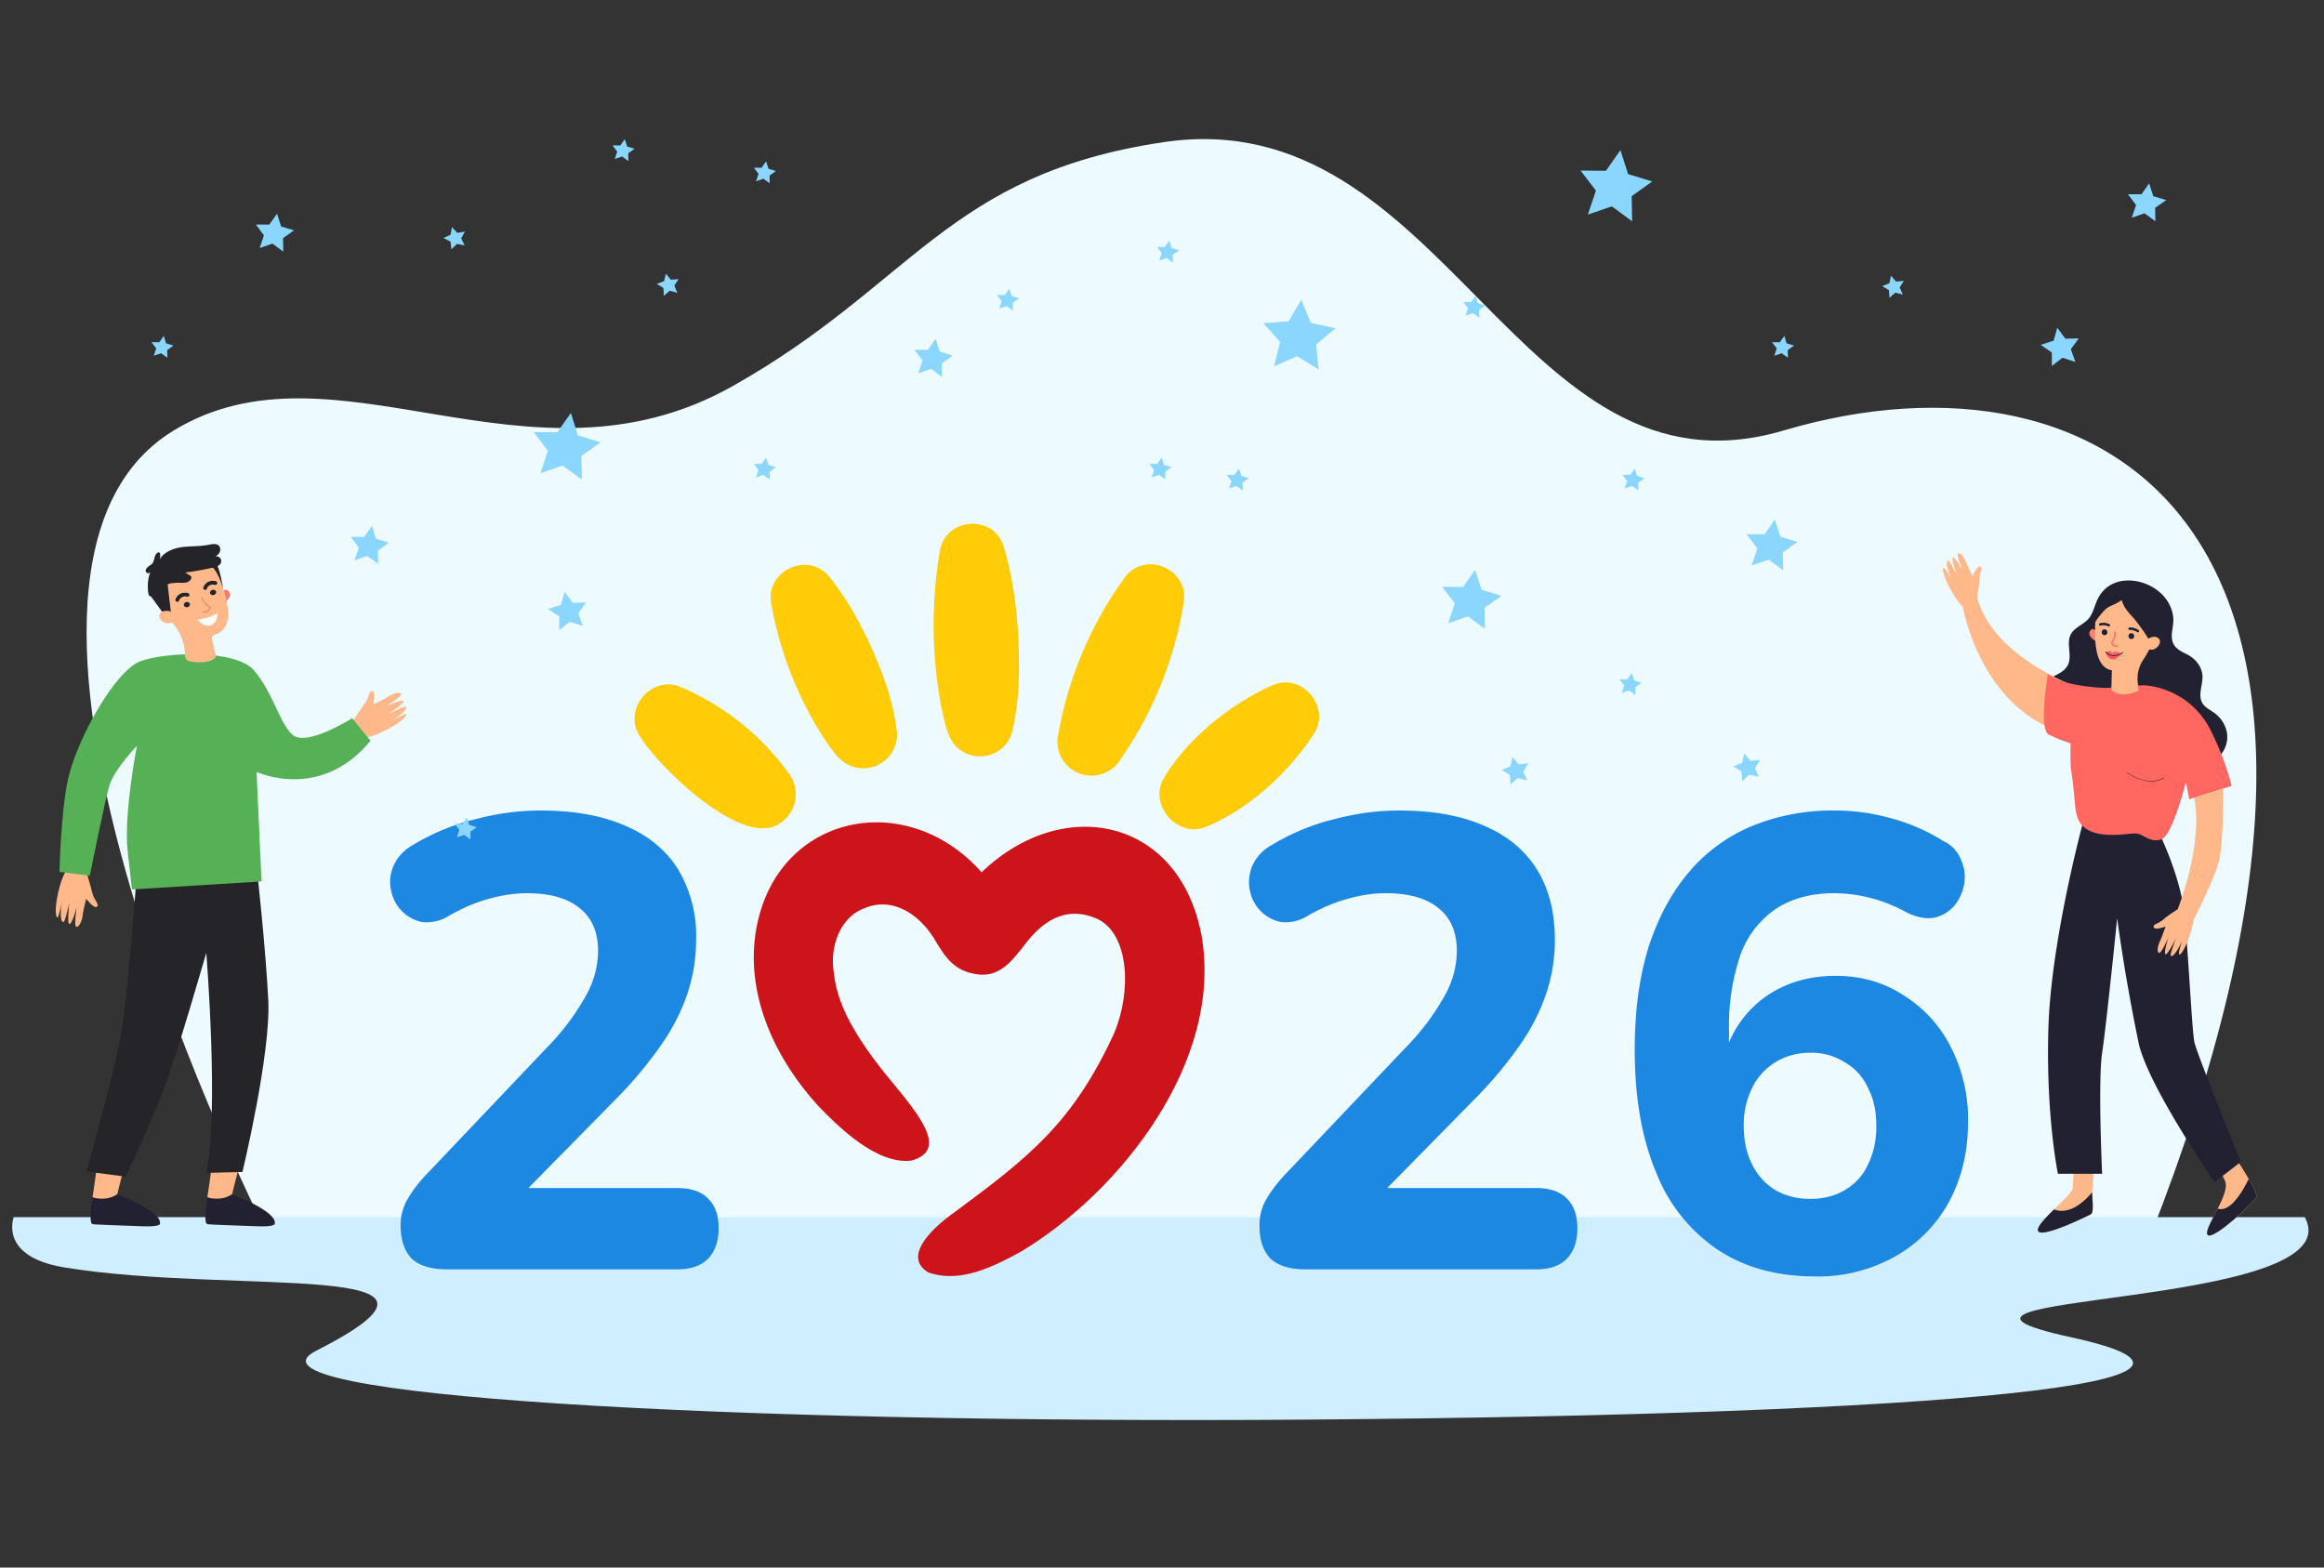
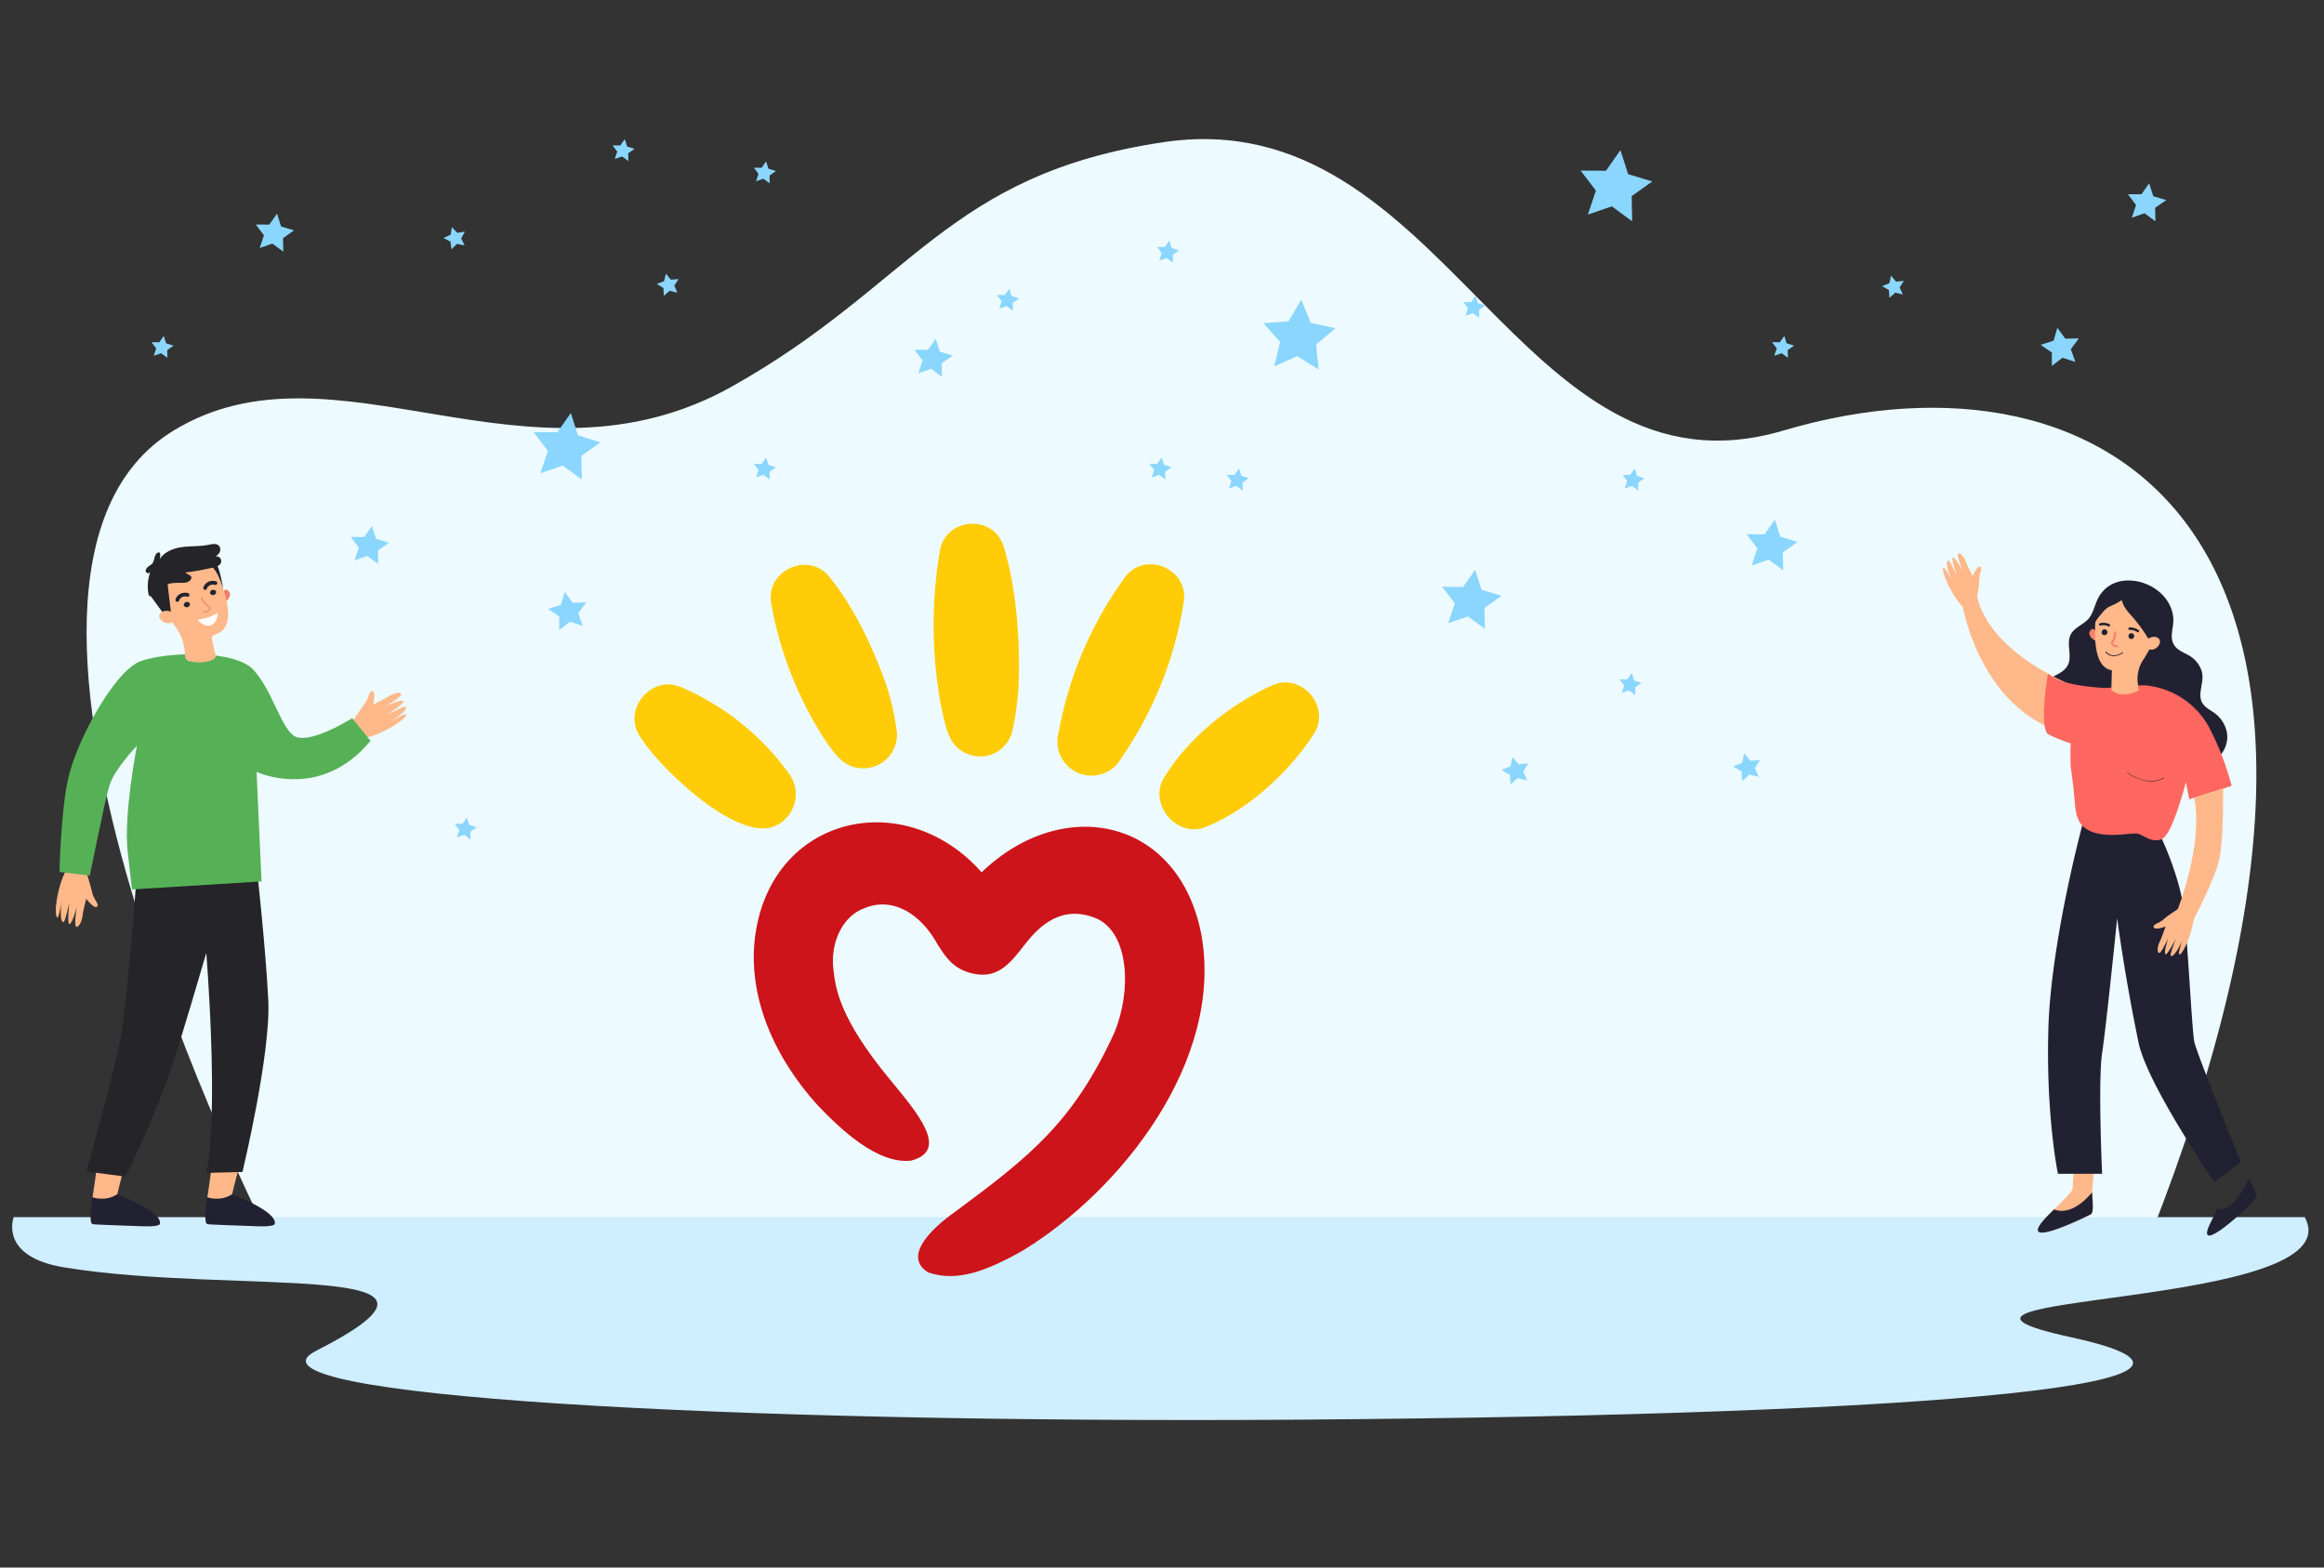
<svg xmlns="http://www.w3.org/2000/svg" fill="none" viewBox="0 0 252 170">
  <rect x="0" y="0" width="252" height="170" fill="#333333" stroke="none" />
  <path fill="#edfaff" d="M29 133.87s-36.26-71.3-10.17-87.18c17.43-10.62 38.47 7.6 60.53-4.77 19.64-11.02 23.3-23 46.79-26.5 30.74-4.59 38.34 39.81 67.24 31.27 35.07-10.37 69.95 10.68 39.8 87.31z" />
  <path fill="#cfeeff" d="M1.49 132s-1.69 4.27 5.48 5.45c18.65 3.05 46.93-.95 27.3 9.05-9.57 4.88 44.6 7.91 107.05 7.46 70.49-.53 105.65-4.05 83.27-8.93s30.87-2.9 25.32-13.03z" />
  <path fill="#ffcc07" d="M89.9 62.52c2.57 3.16 4.58 7.3 5.99 11.17a26 26 0 0 1 1.37 5.78 3.65 3.65 0 0 1-3.45 3.85c-2.37.08-3.34-1.6-4.63-3.5a40 40 0 0 1-5.55-14.36c-.64-3.59 3.97-5.7 6.28-2.94m38.47 2.63a41 41 0 0 1-6.78 17.05 3.7 3.7 0 0 1-6.8-2.8 41 41 0 0 1 7.23-16.86c2.2-2.8 6.76-.86 6.35 2.6zm-19.56-5.92c1.3 4.25 1.72 9.24 1.67 13.75a30 30 0 0 1-.75 6.43 3.6 3.6 0 0 1-4.48 2.48c-2.44-.77-2.66-2.9-3.21-5.3a48 48 0 0 1-.14-16.82c.6-3.67 5.8-4.04 6.91-.54m33.72 20.25c-2.72 4.26-7.24 8.4-11.94 10.26-3.03 1.06-5.95-2.42-4.49-5.2 2.54-4.37 7.32-8.22 11.95-10.26 3.13-1.3 6.2 2.34 4.48 5.2M73.7 74.46a28 28 0 0 1 11.8 9.37 3.76 3.76 0 0 1-1.24 5.64c-4.03 2.23-12.81-6.26-14.82-9.54-2-2.85 1.06-6.7 4.26-5.47" />
  <path fill="#cd141a" d="M130.28 101.42c-2.4-12.69-14.97-15.34-23.84-6.82-8.34-9.42-22.72-6.18-24.54 6.8-.94 6.79 2.23 13.51 6.82 18.53 2.32 2.41 6.37 6.36 10.08 5.94 4.2-1.11.68-5.17-2.28-8.77-5.55-6.7-5.92-9.98-6.15-11.94-.37-3.02 1.06-5.86 3.37-6.67 3.12-1.3 6.16.71 7.88 3.86.96 1.52 1.86 2.94 4.3 3.31 2.42.36 3.74-1.33 5.26-3.3 1.45-1.86 3.96-4.38 7.78-2.72 3.48 1.62 3.77 7.84 1.85 12.41-4.48 9.75-9.25 13.44-17.19 19.33-3 2.11-5.63 5-2.96 6.62 3.07 1.04 6.18-.09 10.2-2.35 10.73-6.53 21.82-20.6 19.42-34.23" />
-   <path fill="#1c88e1" d="M196.86 138.43q-6.25 0-10.63-2.92a18 18 0 0 1-6.67-8.41q-2.3-5.49-2.3-13.27 0-6.2 1.46-10.99 1.53-4.8 4.31-8.13a18 18 0 0 1 6.81-5.07 23 23 0 0 1 9.18-1.74q2.98 0 6.04.84 3.06.83 5.7 2.5a3.6 3.6 0 0 1 1.88 2.01q.56 1.26.35 2.57a5 5 0 0 1-1.05 2.37 4 4 0 0 1-2.15 1.32q-1.24.27-2.92-.49a17 17 0 0 0-4.17-1.67q-1.95-.48-3.82-.48-3.69 0-6.26 1.66a10.2 10.2 0 0 0-3.89 5 24 24 0 0 0-1.25 8.28v4.52h-.97q.62-3.34 2.3-5.63a11.4 11.4 0 0 1 4.37-3.62q2.63-1.25 5.84-1.25 4.17 0 7.36 2.09a14 14 0 0 1 5.15 5.63 17 17 0 0 1 1.87 8.13q0 4.86-2.08 8.69a15 15 0 0 1-5.84 5.9 17 17 0 0 1-8.62 2.16m-.55-8.41q2.15 0 3.75-.97a6 6 0 0 0 2.5-2.78q.9-1.8.9-4.17t-.9-4.1a6 6 0 0 0-2.5-2.78 6.7 6.7 0 0 0-3.75-1.05q-2.16 0-3.83 1.05a6.7 6.7 0 0 0-2.5 2.78 9 9 0 0 0-.9 4.1q0 2.35.9 4.17a6.7 6.7 0 0 0 2.5 2.78q1.68.97 3.83.97m-54.74 7.64q-2.58 0-3.82-1.18-1.19-1.25-1.18-3.61 0-1.53.76-2.85a15 15 0 0 1 2.08-2.71l13.07-13.76a26 26 0 0 0 4.17-5.56 10 10 0 0 0 1.32-4.87q0-3.06-2.01-4.65-1.95-1.6-5.7-1.6-2.03 0-4.17.62-2.1.56-4.38 1.88a4.5 4.5 0 0 1-2.85.62 4.3 4.3 0 0 1-3.34-3.47q-.27-1.32.28-2.64a4.8 4.8 0 0 1 2.09-2.23 24 24 0 0 1 6.67-2.78q3.61-.97 7.16-.97 5.49 0 9.24 1.67 3.75 1.6 5.7 4.73 1.94 3.12 1.94 7.64 0 2.92-.9 5.7a22 22 0 0 1-2.85 5.63 44 44 0 0 1-5 5.98l-12.16 12.37v-2.78h18.83q2.22 0 3.34 1.1 1.18 1.12 1.18 3.28 0 2.14-1.18 3.33-1.12 1.11-3.34 1.11zm-93.12 0q-2.58 0-3.83-1.18-1.17-1.25-1.18-3.61 0-1.53.77-2.85.76-1.32 2.08-2.71l13.07-13.76a26 26 0 0 0 4.17-5.56 10 10 0 0 0 1.32-4.87q0-3.06-2.02-4.65-1.95-1.6-5.7-1.6-2.01 0-4.17.62-2.09.56-4.37 1.88a4.5 4.5 0 0 1-2.85.62 4.3 4.3 0 0 1-3.34-3.47q-.29-1.32.28-2.64a4.8 4.8 0 0 1 2.08-2.23 24 24 0 0 1 6.68-2.78q3.61-.97 7.15-.97 5.5 0 9.25 1.67 3.75 1.6 5.7 4.73a14 14 0 0 1 1.94 7.64q0 2.92-.9 5.7a22 22 0 0 1-2.85 5.63 44 44 0 0 1-5 5.98l-12.17 12.37v-2.78H73.4q2.23 0 3.33 1.1 1.2 1.12 1.19 3.28 0 2.14-1.19 3.33-1.11 1.11-3.33 1.11z" />
  <path fill="#8ad6ff" d="m176.98 24-2.2-1.62-2.6.89.87-2.6-1.66-2.17 2.75.02 1.57-2.24.83 2.6 2.62.8-2.23 1.59zM160.4 34.46l-.69-.5-.8.27.27-.8-.5-.67h.84l.48-.68.26.8.8.24-.68.5zM50.38 26.61l-.83-.16-.6.59-.1-.84-.76-.39.77-.35.14-.83.58.62.83-.13-.4.74zm92.61 13.46-2.33-1.44-2.5 1.1.65-2.65-1.82-2.03 2.73-.2 1.38-2.35 1.03 2.52 2.68.58-2.1 1.76zm-15.81-11.59-.68-.5-.8.27.27-.8-.5-.67h.84l.48-.68.26.8.8.25-.68.49zm-43.72-8.6-.68-.5-.8.28.27-.8-.5-.67h.84l.48-.69.26.8.8.25-.68.49zm94.19 33.32-.68-.5-.8.27.27-.8-.51-.67h.84l.49-.69.25.8.81.25-.69.5zM68.14 17.47l-.68-.5-.8.27.27-.8-.51-.67h.84l.49-.68.25.8.81.25-.69.48zm109.19 57.91-.68-.5-.8.27.27-.8-.51-.67h.84l.49-.68.25.8.81.25-.69.49zM51.02 91.04l-.68-.5-.8.27.27-.8-.51-.67.84.01.49-.69.25.8.81.25-.69.49zM83.46 52l-.68-.5-.8.28.27-.8-.5-.67h.84l.48-.69.26.8.8.25-.68.5zm42.9 0-.68-.5-.8.28.27-.8-.52-.67h.85l.48-.69.26.8.8.25-.68.5zm-16.53-18.31-.68-.5-.8.27.27-.8-.51-.67.84.01.49-.69.25.8.81.25-.69.49zm24.92 19.51-.68-.5-.8.27.26-.8-.5-.67h.84l.48-.69.26.8.8.25-.68.49zM73.44 31.75l-.81-.22-.65.55-.04-.84-.72-.45.79-.3.2-.81.53.65.84-.06-.46.7zM63.09 52l-2.07-1.51-2.42.83.81-2.42-1.54-2.04 2.56.02 1.47-2.09.77 2.43 2.45.75-2.08 1.48zm-22.08 9.16-1.18-.87-1.38.48.46-1.38-.88-1.17 1.46.02.84-1.2.44 1.39 1.4.43-1.19.84zm120 7.04-1.83-1.35-2.15.74.72-2.15-1.37-1.8 2.27.02 1.3-1.86.7 2.16 2.16.66-1.84 1.31zm-58.87-27.33-1.18-.87-1.38.48.46-1.38-.88-1.17 1.46.01.84-1.19.45 1.39 1.4.42-1.2.85zm122.9-1.62-1.4-.45-1.15.89v-1.46l-1.21-.83 1.4-.45.4-1.4.87 1.18 1.46-.03-.86 1.17zM63.19 67.88l-1.4-.45-1.15.89v-1.46l-1.21-.82 1.4-.45.4-1.4.87 1.18 1.46-.04-.86 1.18zM30.72 27.29l-1.18-.87-1.38.48.46-1.38-.88-1.17 1.46.01.84-1.19.44 1.39 1.4.42-1.19.85zM193.87 38.8l-.68-.49-.8.27.27-.8-.51-.67.84.01.49-.69.25.8.81.25-.69.49zm12.46-6.86-.82-.2-.63.56-.06-.84-.73-.43.78-.31.18-.82.55.64.84-.08-.45.71zM190.7 84.25l-1-.25-.78.7-.08-1.04-.9-.53.97-.4.22-1.01.68.8 1.04-.1-.55.88zm-25.1.38-1.03-.25-.78.69-.07-1.04-.9-.53.96-.39.23-1.02.67.8 1.04-.1-.55.88zM18.15 38.8l-.68-.49-.8.27.27-.8-.51-.67.84.01.49-.69.25.8.8.25-.68.49zM233.72 24l-1.18-.87-1.38.48.46-1.38-.88-1.16h1.47l.83-1.19.45 1.4 1.4.42-1.2.84zm-40.36 37.85-1.57-1.16-1.85.64.62-1.85-1.18-1.55 1.96.02 1.11-1.6.6 1.86 1.86.56-1.59 1.13z" />
  <g clip-path="url(#a)">
    <path fill="#222132" d="M221.2 74.92c-.14 1 2.78 4.56 3.24 4.44 1.04-.27 2.13-.14 3.2-.16 1.1-.02 2.2-.19 3.26.09 1.21.31 2.2 1.18 3.28 1.85q1.66 1.03 3.56 1.42c.65.14 1.34.2 1.98 0 1.27-.4 2-1.87 1.74-3.18a3.4 3.4 0 0 0-1.14-1.9c-.5-.43-1.2-.67-1.54-1.29-.46-.87.1-1.94.04-2.93-.06-.83-.6-1.6-1.26-2.05-.62-.42-1.45-.62-1.85-1.32-.43-.76-.09-1.65-.05-2.46.06-1.16-.5-2.3-1.34-3.08a5 5 0 0 0-.82-.62c-1.98-1.2-4.84-1.16-6.02 1.2-.36.72-.5 1.58-1.02 2.18-.58.66-1.54.93-1.93 1.72-.5.98.18 2.26-.29 3.26-.3.65-1 .98-1.64 1.3-.62.34-1.29.8-1.4 1.52" />
-     <path fill="#ffb889" d="M241.78 124.63s3 4.34 2.89 5.14c-.06.45-4.65 4.76-5.28 4.18s2.5-4.37 1.89-5.85a10 10 0 0 0-1.6-2.56z" />
    <path fill="#222132" d="M243.84 127.85c-1.6 3.25-2.78 3.44-3.36 3.22-.67 1.32-1.42 2.56-1.08 2.87.62.59 5.2-3.72 5.27-4.17.04-.3-.34-1.06-.83-1.92" />
    <path fill="#ffb889" d="M227.18 125.49s-.25 3.07-.32 3.64.28 2.34-.16 2.57-5.29 2.61-5.7 1.81c-.4-.8 3.68-3.85 3.74-4.62.06-.76.21-3.94.21-3.94z" />
    <path fill="#222132" d="M222.72 131.17c-.99.96-1.92 1.94-1.72 2.34.41.8 5.25-1.58 5.7-1.81.4-.21.16-1.69.16-2.39-2 2.35-3.5 2.1-4.14 1.85m11.48-40.65s2.24 4.55 2.66 8.6.82 12.59 1.08 13.88 5.04 13.02 5.04 13.02l-2.85 2.2s-7.1-10.3-8.2-14.96a204 204 0 0 1-2.36-13.66s-1.16 11.52-1.63 14.61c-.46 3.1 0 13.1 0 13.1h-4.79s-1.3-6.2-1.04-15.64c.25-9.45 3.7-22.24 3.7-22.24z" />
    <path fill="#ff6760" d="M232.54 74.32a8.8 8.8 0 0 1 7.03 4.61 31 31 0 0 1 2.42 6.3l-4.6 1.45-.37-1.86s-1.45 5.78-2.64 6.2-1.92-.5-2.62-.61c-.7-.12-2.99.48-4.83-.17-1.84-.66-1.85-2.1-2-3.8-.15-1.68-.39-3.22-.39-3.22s-.44-7.63 1.93-8.23 6.07-.67 6.07-.67" />
    <path fill="#ffb889" d="M241.06 85.53s.07 4.98-.35 7.36c-.43 2.39-3.17 7.44-3.17 7.44l-1.42-1.68s2.84-7.04 1.8-12.13z" />
    <path fill="#2d2b30" d="M233.07 84.74a5 5 0 0 1-2.41-.92.03.03 0 0 1 .03-.04c.02.01 2.06 1.6 3.95.55h.03v.05c-.54.3-1.1.39-1.6.36" />
-     <path fill="#ffb889" d="M236.53 98.36s-1.46.9-1.92 1.34-1.22.52-1.07.87 1.28-.09 1.28-.09-.43 1.24-.61 1.6c-.2.37-.37 1.1-.12 1.26.24.16 1.03-1.64 1.03-1.64s-.52 1.58-.32 1.78 1.14-1.7 1.14-1.7-.63 1.65-.57 1.82.28.1.64-.43.6-1.17.6-1.17-.36 1.2-.35 1.36c0 .16.12.38.58-.47a10 10 0 0 0 1.1-3.98zM214.3 65.21s.33-1.71.32-2.36.44-1.28.1-1.4c-.35-.12-.81 1.03-.81 1.03s-.6-1.16-.74-1.54c-.13-.39-.54-1.01-.82-.93-.29.07.48 1.88.48 1.88s-.79-1.45-1.07-1.44c-.27.02.47 2.02.47 2.02s-.77-1.6-.94-1.67-.26.15-.12.78c.14.64.45 1.24.45 1.24s-.63-1.07-.75-1.18-.35-.15-.05.76c.3.92 1.27 2.78 2.13 3.51z" />
+     <path fill="#ffb889" d="M236.53 98.36s-1.46.9-1.92 1.34-1.22.52-1.07.87 1.28-.09 1.28-.09-.43 1.24-.61 1.6c-.2.37-.37 1.1-.12 1.26.24.16 1.03-1.64 1.03-1.64s-.52 1.58-.32 1.78 1.14-1.7 1.14-1.7-.63 1.65-.57 1.82.28.1.64-.43.6-1.17.6-1.17-.36 1.2-.35 1.36c0 .16.12.38.58-.47a10 10 0 0 0 1.1-3.98zM214.3 65.21s.33-1.71.32-2.36.44-1.28.1-1.4c-.35-.12-.81 1.03-.81 1.03s-.6-1.16-.74-1.54c-.13-.39-.54-1.01-.82-.93-.29.07.48 1.88.48 1.88s-.79-1.45-1.07-1.44c-.27.02.47 2.02.47 2.02s-.77-1.6-.94-1.67-.26.15-.12.78c.14.64.45 1.24.45 1.24s-.63-1.07-.75-1.18-.35-.15-.05.76c.3.92 1.27 2.78 2.13 3.51" />
    <path fill="#ffb889" d="M226.47 75s-10.7-3.38-12.2-10.7l-1.56.9s2 13.8 14.1 14.88z" />
    <path fill="#ff6760" d="M229.2 74.65s-5.57-.04-7.13-1.6c0 0-1 5.68 0 6.57 0 0 3.81 2 5.52 1.1s1.6-6.08 1.6-6.08" />
    <path fill="#f8826f" d="M227.3 68.53s-.27-.45-.5-.28c-.6.45.02 1.08.4 1.23z" />
    <path fill="#ffb889" d="M231.1 63.22a3.6 3.6 0 0 1 3.21 3.53q.01.91-.35 1.67a16 16 0 0 1-1.47 3 3.7 3.7 0 0 0-.69 2.55l.1.92c-2.09 1-2.96-.08-2.96-.08l.06-2.12c-2.22-.34-1.81-4.56-1.78-5.8v-.15a3.6 3.6 0 0 1 3.88-3.52" />
    <path fill="#222132" d="M231.26 66.93q.61.71 1.15 1.5c.38.55.78 1.12.85 1.8a5 5 0 0 0 1.3-1.76c.15-.3.3-.62.35-.96a4 4 0 0 0-.12-1.45 4 4 0 0 0-.67-1.74 3 3 0 0 0-.97-.73 5 5 0 0 0-2.75-.56c-.94.1-1.85.57-2.43 1.34-.75 1-.86 2.32-.95 3.57.14-.52.48-.94.82-1.35.22-.26.44-.53.73-.71.5-.3.63-.23 1.5-.8.2.78.66 1.27 1.19 1.85" />
    <path fill="#ffb889" d="M232.86 69.41q.09-.18.28-.25c.25-.1.68-.2.97.12.42.46-.49 1.62-1.34 1 0 0-.24-.25.09-.87" />
    <path fill="#222132" d="M227.9 68.59a.3.3 0 0 1 .28-.34c.17-.01.32.12.33.3a.3.3 0 0 1-.29.33.3.3 0 0 1-.33-.3m2.91.42a.3.3 0 0 1 .29-.33c.17-.01.32.12.33.3a.3.3 0 0 1-.29.33.3.3 0 0 1-.33-.3m1.03-.42q.06 0 .1-.05a.14.14 0 0 0-.02-.19c-.02 0-.42-.33-1-.29a.13.13 0 0 0-.12.15c0 .07.08.12.14.12.48-.03.81.23.82.23q.03.03.08.03m-3.13-.64q.06 0 .09-.07a.13.13 0 0 0-.05-.18c-.02 0-.47-.25-1.03-.1a.13.13 0 0 0-.1.16q.05.12.16.1c.47-.13.84.07.84.08q.05.02.09.01" />
    <path fill="#f8826f" d="M229.38 70.18a.56.56 0 0 1-.49-.52q0-.05.03-.08c.34-.4.32-1 .32-1q.01-.11.1-.12a.1.1 0 0 1 .12.1c0 .03.02.66-.34 1.13.01.09.1.29.44.28q.1.01.12.1-.01.11-.11.12z" />
-     <path fill="#fa5d63" d="M228.37 70.75s.27-.19.42-.14c.16.05.24.25.24.25s.1-.19.3-.18c.18 0 .71.18.71.18s-.53.82-1.1.64c-.56-.17-.57-.73-.57-.73z" />
    <path fill="#221728" d="M228.9 71.11c.64.18 1.3-.3 1.31-.3q.04-.02.01-.06t-.06-.01c-.04.03-1.07.76-1.78-.06a.04.04 0 0 0-.07 0v.06q.27.3.58.38" />
  </g>
  <g clip-path="url(#b)">
    <path fill="#ffb889" d="M9.27 94.24s.6 1.95.75 2.64.83 1.24.48 1.46-1.15-.87-1.15-.87-.36 1.39-.4 1.84c-.04.44-.32 1.22-.65 1.21-.33 0 .02-2.13.02-2.13s-.47 1.76-.78 1.82c-.3.06-.03-2.27-.03-2.27s-.42 1.9-.58 2.02-.32-.08-.34-.8c-.02-.7.15-1.43.15-1.43s-.35 1.6-.46 1.75c-.1.14-.3-.17-.21-1.22.09-1.06.53-3.1 1.27-4.12zm28.76-15.71s1.12-1.7 1.55-2.27c.43-.56.42-1.42.82-1.3s.06 1.44.06 1.44 1.3-.62 1.67-.88c.37-.25 1.15-.54 1.36-.28.2.26-1.66 1.35-1.66 1.35s1.66-.77 1.9-.57c.25.2-1.72 1.47-1.72 1.47s1.73-.9 1.93-.85.14.3-.4.77c-.53.46-1.2.8-1.2.8s1.47-.75 1.64-.77c.17 0 .07.34-.8.95s-2.73 1.6-3.98 1.68zm-24.13 46.4s-1.22 4.6-1.2 4.67c.04.05-.28.55-.28.55l-1.25.22-1.14-.52s.62-3.8.5-4.37 3.37-.55 3.37-.55" />
    <path fill="#222132" d="M10.03 129.85s1.44.5 2.67-.33c0 0 4.8 1.79 4.65 3.15 0 0 .2.4-1.87.32s-5.31-.18-5.4-.23-.5.17-.05-2.91" />
    <path fill="#ffb889" d="M26.35 124.93s-1.22 4.6-1.2 4.67c.04.05-.28.55-.28.55l-1.25.22-1.14-.52s.62-3.8.5-4.37 3.37-.55 3.37-.55" />
    <path fill="#222132" d="M22.48 129.85s1.44.5 2.67-.33c0 0 4.8 1.79 4.65 3.15 0 0 .2.4-1.87.32s-5.31-.18-5.4-.23-.5.17-.05-2.91" />
    <path fill="#242429" d="M14.75 95.85s-.9 12.42-1.67 16.67c-.65 3.58-3.7 14.53-3.7 14.53l4.21.55s3.02-5.88 5.05-12.01c1.51-4.56 2.54-8.28 3.73-12.25 0 0 1.4 17.37 0 23.86l3.92-.1s3.1-12.88 2.8-18.67-1.2-13.88-1.2-13.88z" />
    <path fill="#56b156" d="m40.17 80.33-1.98-2.44s-4.89 3.1-6.43 1.83c-1.39-1.14-2.26-4.84-4.27-7.07S18 70.7 15.25 71.7 8.39 80.08 7.4 84.4c-.8 3.46-.95 10.16-.95 10.16l3.29.4s1.66-8.31 2.13-9.79c.56-1.8 2.98-4.29 2.98-4.29s-1.47 7.46-1 11.52l.46 4.06 14.05-.87-.54-11.88s6.9 3.25 12.35-3.37" />
    <path fill="#ed806e" d="M24.12 64.36s.18-.52.46-.4c.7.32.25 1.05-.1 1.28z" />
    <path fill="#ffb889" d="m23.85 62.7-.03-.13a3.71 3.71 0 0 0-7.27 1.4q.16 1 .73 1.73.8 1.14 1.47 1.92c.76.87 1.2 1.96 1.29 3.1l.03.45c.02.27.22.5.49.55 1.55.3 2.36-.07 2.68-.29q.17-.12.14-.34l-.39-1.77a.4.4 0 0 1 .29-.48c2.7-.84.87-4.9.57-6.14" />
    <path fill="#242429" d="M20.6 65.49a.35.35 0 0 0-.67.16.35.35 0 0 0 .67-.16m2.84-1.32a.35.35 0 0 0-.67.16.35.35 0 0 0 .67-.16m-4.17 1.09a.2.2 0 0 1-.24-.25c.1-.32.51-.88 1.36-.69q.17.06.15.24a.2.2 0 0 1-.24.15c-.7-.15-.87.4-.88.42a.2.2 0 0 1-.15.13m3.02-1.29h-.1a.2.2 0 0 1-.14-.25c.1-.32.5-.88 1.35-.69a.2.2 0 1 1-.09.4c-.69-.16-.87.39-.88.4a.2.2 0 0 1-.14.14m-5.94.68 1.58 2.18.62-.29-.38-3.22z" />
    <path fill="#ffb889" d="M18.63 66.44a.6.6 0 0 0-.34-.18c-.28-.04-.74-.04-.97.33-.33.55.84 1.5 1.58.7 0 0 .2-.3-.27-.85" />
    <path fill="#ed806e" d="M22.62 66.28c-.28.23-.61.13-.61.13a.1.1 0 0 1-.04-.08l.07-.03c.02 0 .38.11.63-.26q.06-.09.06-.13-.02-.06-.16-.13c-.2-.13-.51-.34-.75-.94a.1.1 0 0 1 .04-.08q.05-.02.08.04c.21.56.5.75.7.88q.16.08.2.2.02.1-.07.23z" />
    <path fill="#fff" d="M21.42 67.21s1.4-.16 2.18-.77c0 0 .04 1.1-.73 1.37-.78.28-1.45-.6-1.45-.6" />
    <path fill="#242429" d="M22.93 61.45s.6.24 1.27 2.38c0 0-.42-2.46-.76-2.67s-.51.3-.51.3" />
    <path fill="#242429" d="M16.93 60.08c.1-.12.27-.24.38-.13q.05.07.06.17.02.27-.05.53c.5-.81 1.5-1.2 2.45-1.32s1.93-.06 2.87-.25c.37-.08.82-.17 1.09.1.18.19.2.5.07.74-.12.23-.35.4-.6.5a.51.51 0 0 1 .75.62c-.11.3-.48.42-.8.5q-1.53.36-3.08.55l.5.3a.4.4 0 0 1 .15.12q.06.13 0 .27c-.1.21-.33.34-.56.4q-.35.04-.7.02-.53 0-1.04.08l-.2.07q-.11.08-.18.23c-.3.49-.85.76-1.37 1-.16.08-.38.15-.5.01a.4.4 0 0 1-.07-.19 4.6 4.6 0 0 1 .22-2.43c-.07.2-.32.28-.47.08-.18-.25.13-.52.3-.66.17-.13.33-.18.43-.37.17-.3.14-.64.35-.94" />
  </g>
  <defs>
    <clipPath id="a">
      <path fill="#fff" d="M210.67 60h34v74h-34z" />
    </clipPath>
    <clipPath id="b">
      <path fill="#fff" d="M6.05 59h38v74h-38z" />
    </clipPath>
  </defs>
</svg>